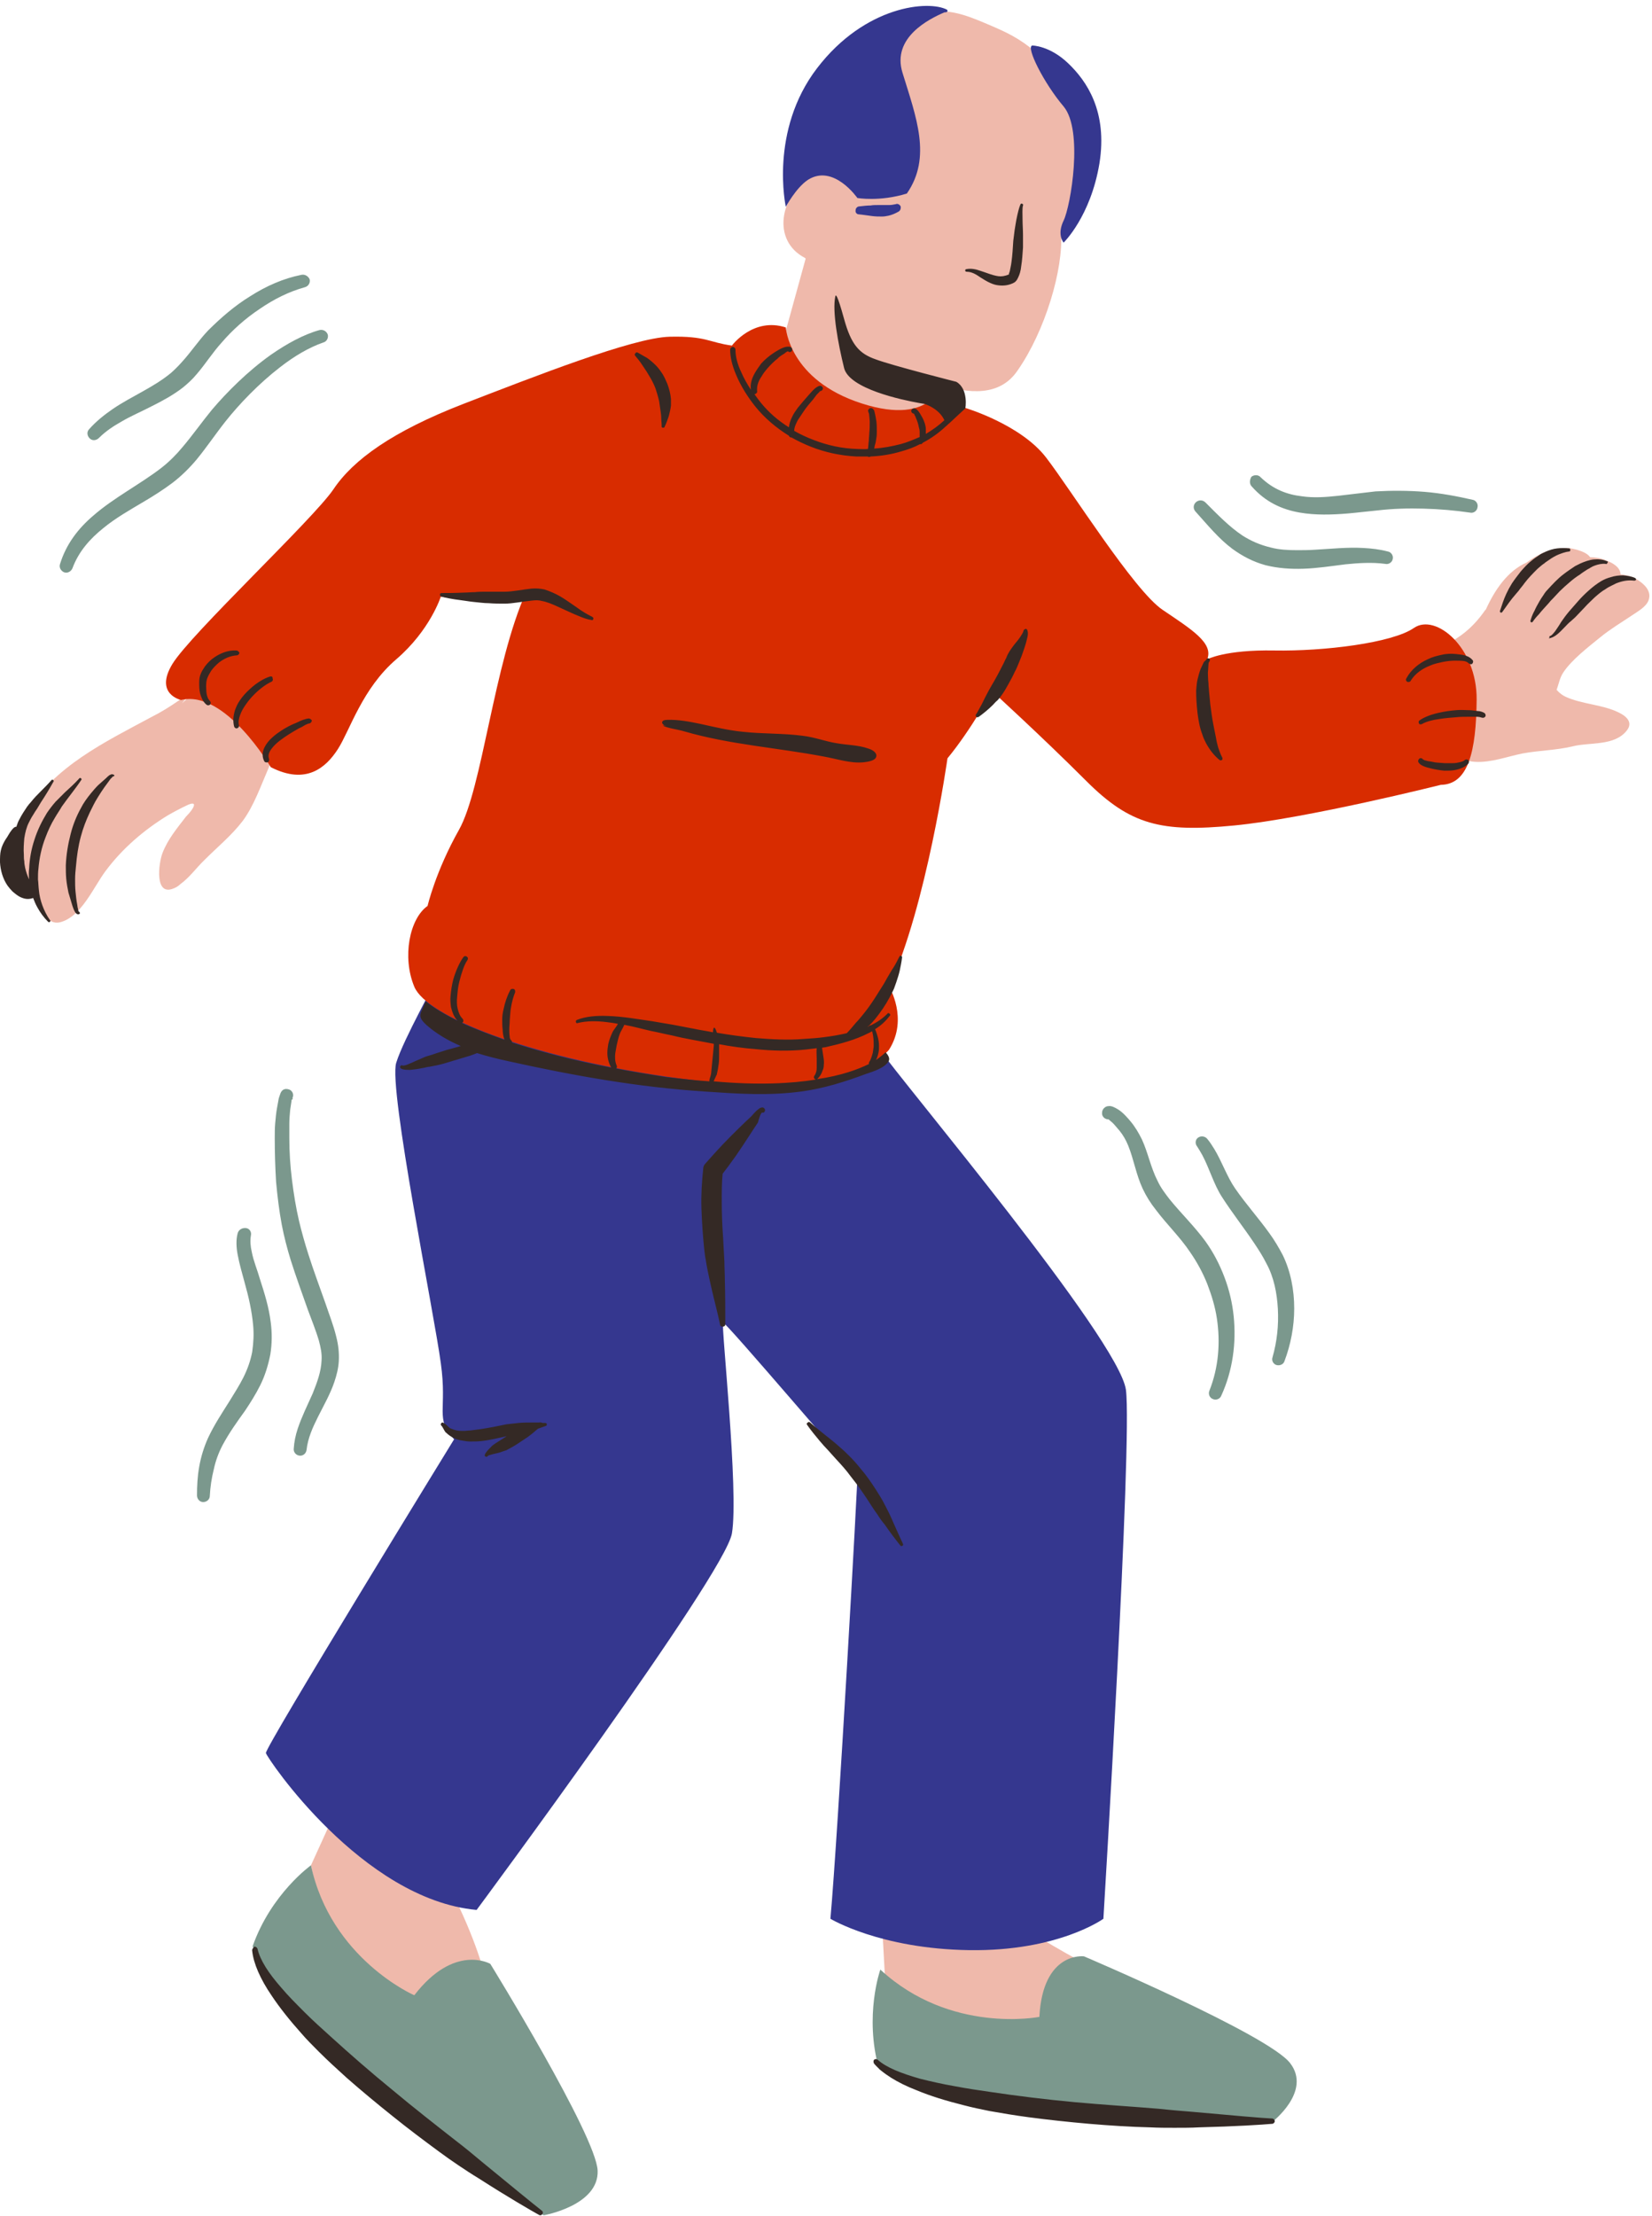
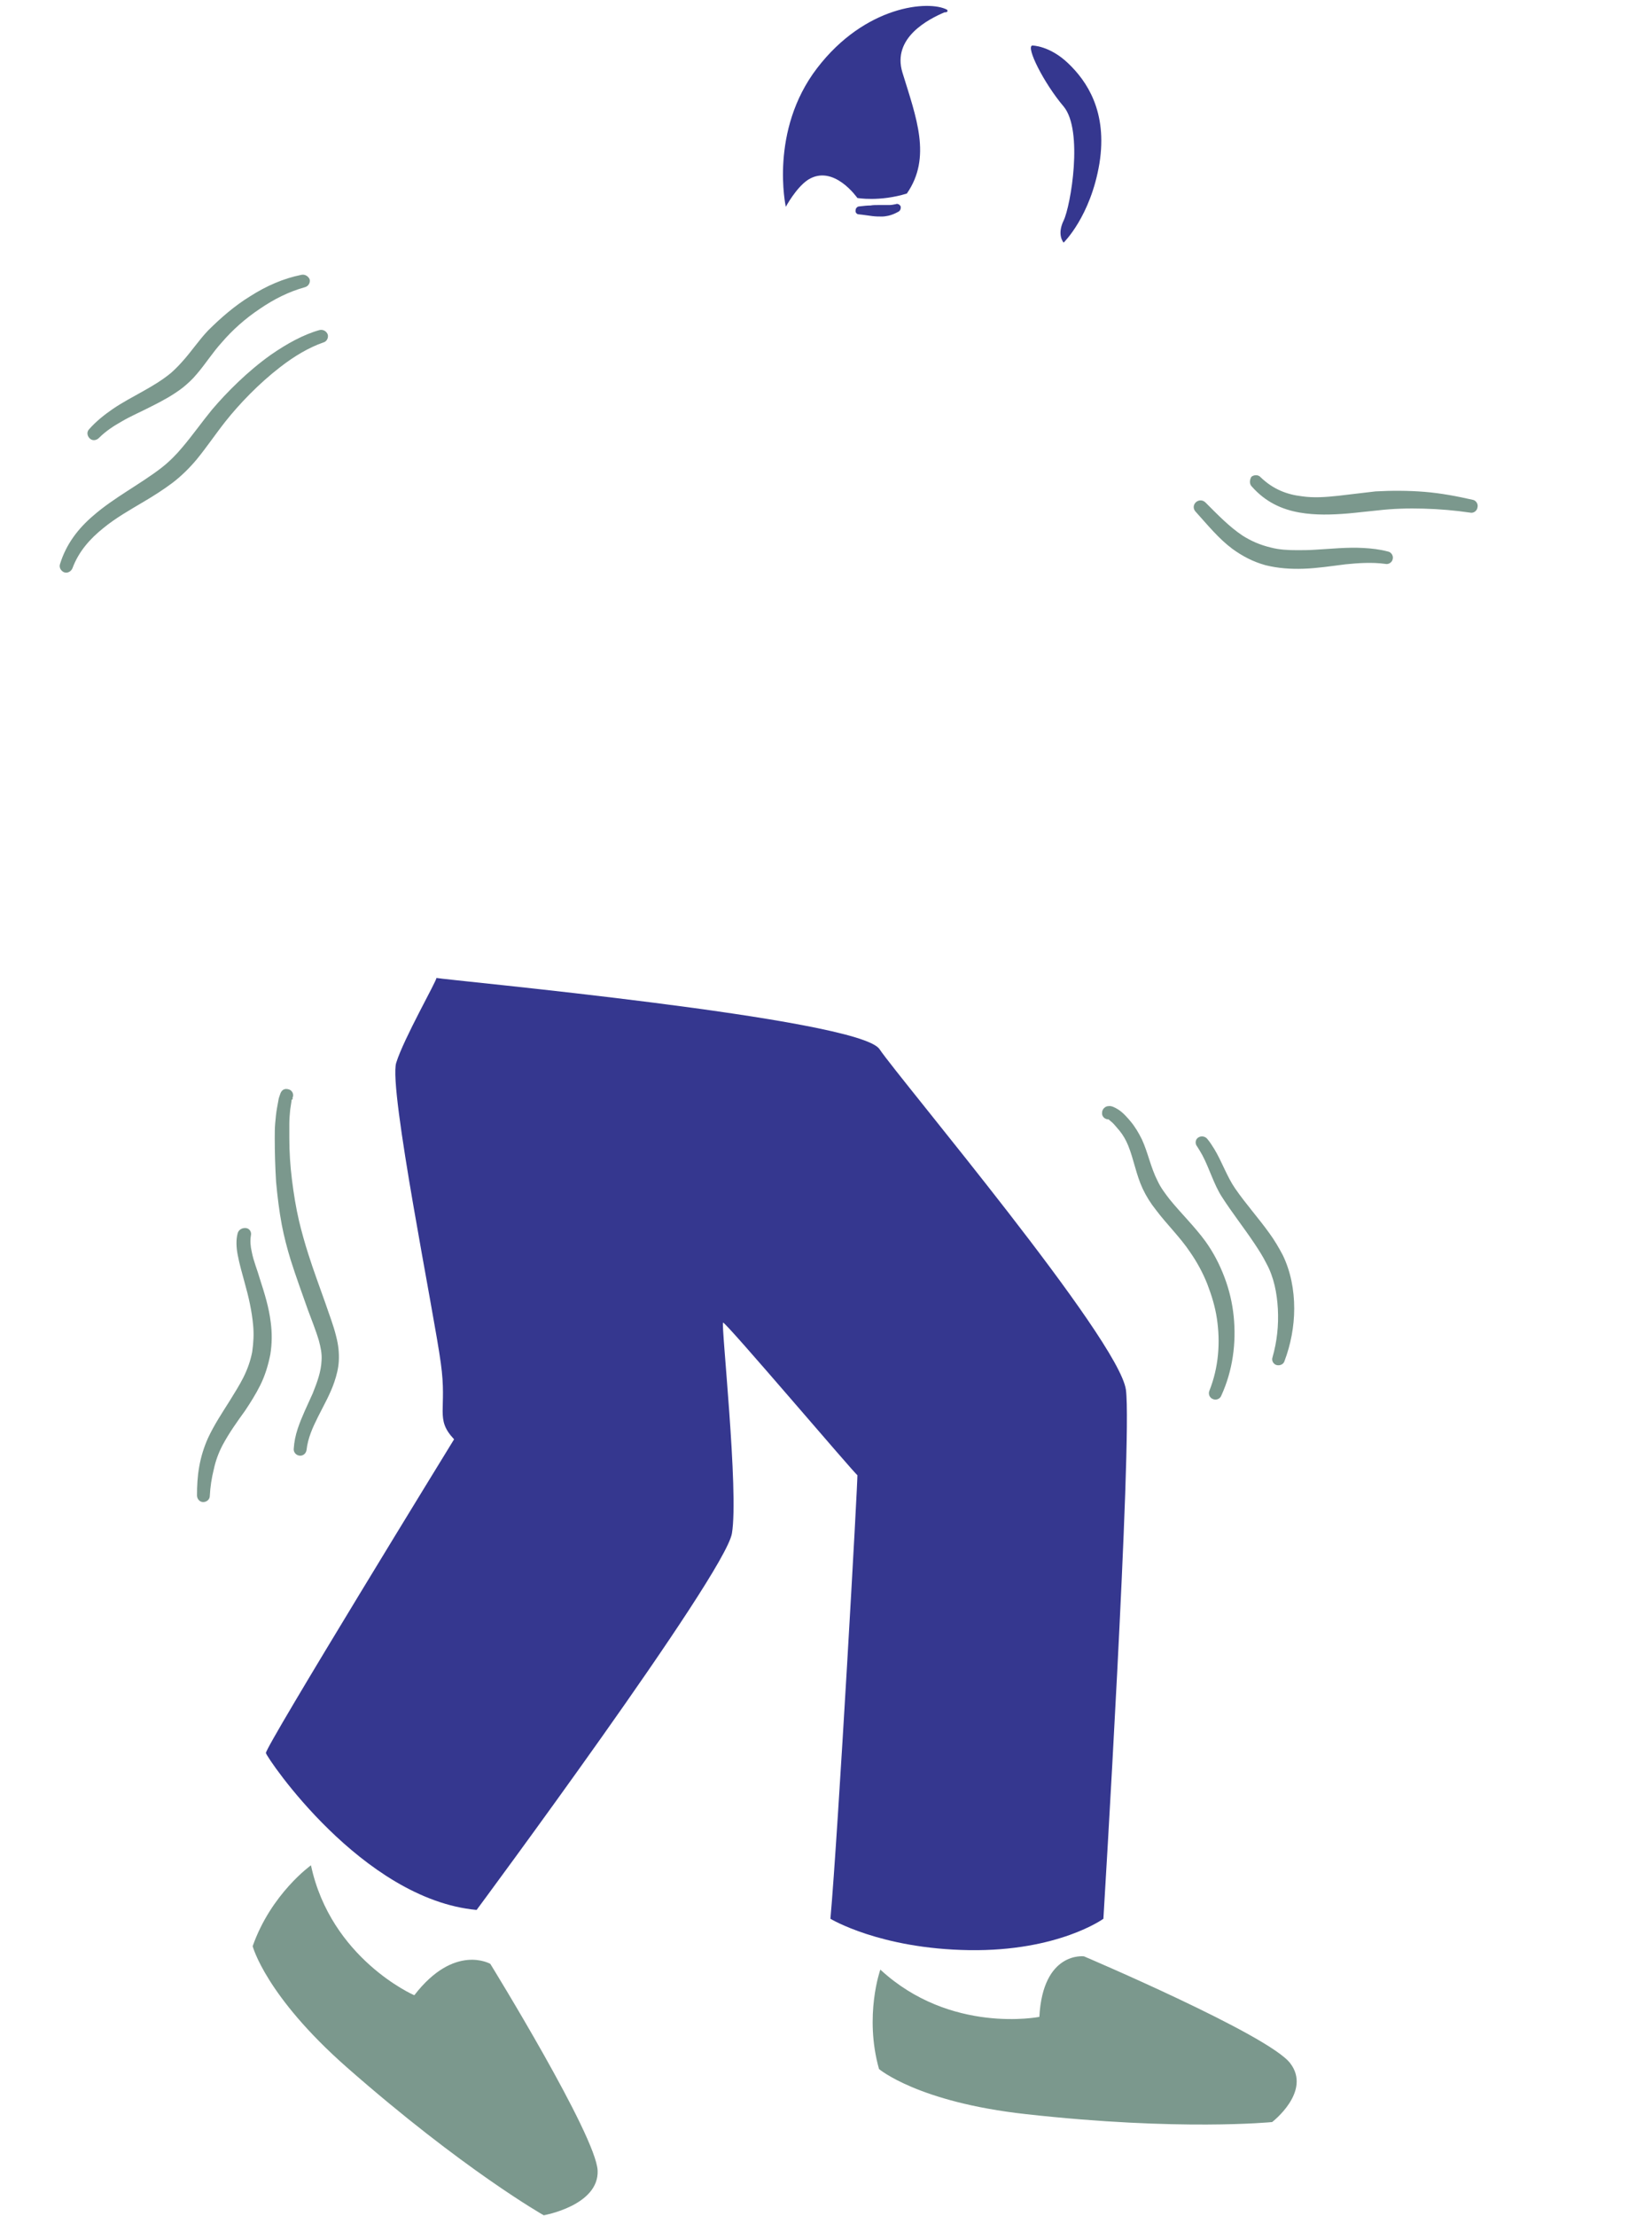
<svg xmlns="http://www.w3.org/2000/svg" height="501.4" preserveAspectRatio="xMidYMid meet" version="1.0" viewBox="0.0 -1.3 374.0 501.4" width="374.0" zoomAndPan="magnify">
  <g id="change1_1">
-     <path d="M199.6,432.5l0.9,16.3c0,0,20,15.2,37.7,11.5l11.2-15.4c0,0-7.9-3.6-18.9-10.8 C219.5,426.8,199.6,432.5,199.6,432.5z M75.5,409.6l-5.1,11.2c0,0,5,28.1,22.3,33.5l17.2-8.1c0,0-2-8.6-8.1-20.3 C95.7,414.2,75.5,409.6,75.5,409.6z M41.2,157.9l2.2-2.9c-0.9,0.2-2.2,1.7-2.9,2.2c-2,1.4-4.1,2.7-6.3,3.8 c-10.6,5.7-21.7,11-28.3,21.6c-1.9,3-4.2,7.7-4,11.4c0.2,3.6,2.3,7.3,6,7.7c1,3,3,6.4,5.7,5.7c4.8-1.2,7.6-8,10.3-11.6 c3.8-5.1,8.7-9.3,14.1-12.6c1.4-0.8,2.9-1.6,4.4-2.3c0.2-0.1,1.3-0.6,1.5-0.2c0.2,0.7-1.3,2.3-1.8,2.8c-2,2.6-4.1,5.1-5.3,8.2 c-0.9,2.3-1.9,10,2.6,8c0.5-0.2,1-0.5,1.4-0.9c2.2-1.6,3.7-3.8,5.6-5.6c2.9-2.9,6.1-5.5,8.6-8.8c2.5-3.4,4.1-8,5.8-11.9 c1.7-4,2.7-11.6-3.1-12.8c0.9-1.6,1.5-3.3,1.7-5.2l-13.3-2c-0.5,0-1.8,2.2-2.1,2.5C43.1,156.1,42.1,157,41.2,157.9z M345.6,126 c2.7-2,5.6-3.3,9-3.3c0.8,0,1.6,0.2,2.4,0.4c1,0.3,2.4,0.8,3,1.7c1.2,0,2.4,0.2,3.6,0.7c1.5,0.6,3.2,1.5,3.3,3.2 c1.3,0.1,2.6,0.4,3.8,1.2c1.6,1,3.3,2.6,2.5,4.7c-0.6,1.5-2.5,2.5-3.8,3.4c-2.4,1.6-4.9,3.1-7.1,4.9c-2.7,2.2-6.5,5.1-8.4,8 c-0.8,1.2-1,2.6-1.5,3.9c0.6,0.7,1.4,1.3,2.1,1.6c3.8,1.7,8.2,1.7,11.9,3.5c1.7,0.8,3.4,2.2,1.9,4.1c-2.8,3.6-8.4,2.6-12.3,3.6 c-3.8,0.9-7.5,0.9-11.3,1.6c-3.5,0.7-7.1,2.1-10.7,1.9c-1.6-0.1-2.9-0.5-3.9-1.1c-0.4,0-0.8-0.1-1.3-0.2c-3.5-1.3-3.9-5-3.3-8.2 c-0.2,0.1-0.4,0.1-0.5,0.2l0.2-16.6c1.2,0,2.5-0.8,3.5-1.4c3-1.7,5.3-3.9,7.3-6.7c0.1-0.2,0.2-0.3,0.4-0.5 C338.4,132.2,341.3,127.9,345.6,126z M183.3,39C186.5,37.1,199,5.4,199,5.4c0-0.6,1.4-1.5,1.8-1.8c2.3-1.8,6-1.7,8.8-2.1 c5.2-0.9,9.1,0.6,13.8,2.6c4.5,1.9,7.3,3.2,11.1,6.4c8.2,6.9,12.1,20.8,10,30.5c-0.7,3.1-3.9,7.1-4.3,10.3 c0.6,8.3-3.6,22.3-9.8,31.2c-4.1,6.1-11.2,5.2-17.5,3.3c0,0.3-0.1,0.5-0.1,0.8c-0.6,5.8-1.1,12-5,16.6c-3.2,3.8-9.9,0.8-12.9-2.3 c-0.5,0.5-1.1,0.9-1.8,1.3c-11.7,5.6-16.5-10.9-16.7-19.1c-0.1-2.3-0.4-7.2,1.4-9.2l4.6-16.7c0,0-0.1,0-0.1-0.1 C174.5,53.1,176.8,42.8,183.3,39z" fill="#efb9ab" />
-   </g>
+     </g>
  <g id="change2_1">
    <path d="M70.4,420.8c0,0-9,6.4-13.2,18.3c0,0,2.9,11.2,21.3,27.4c26.4,23.2,44.6,33.5,44.6,33.5s12.5-2.2,12.2-10.1 S111,443.1,111,443.1s-8.1-4.7-17.2,7.1C93.7,450.2,74.9,441.9,70.4,420.8z M199.3,444.4c0,0-3.7,10.4-0.3,22.5 c0,0,8.8,7.5,33.2,10.2c34.9,3.9,55.8,1.8,55.8,1.8s9-6.9,4.1-13.3c-4.8-6.4-46.7-24.2-46.7-24.2s-9.3-1.2-10.1,13.7 C235.3,455.1,215.2,459.1,199.3,444.4z M53.8,277.8c-0.4,1.5-0.3,3.2,0,4.8c0.4,2.2,1.1,4.5,1.6,6.4c0.9,3.2,1.6,6.3,1.9,9.5 c0.2,2,0.1,4-0.2,6.1c-0.4,2.1-1.1,4-2,5.8c-0.9,1.8-2,3.5-3.1,5.3c-1.7,2.7-3.5,5.4-4.9,8.4c-0.9,2-1.6,4.2-2,6.5 c-0.4,2.2-0.5,4.4-0.5,6.5c0,0.8,0.6,1.5,1.4,1.5c0.8,0,1.5-0.6,1.5-1.4c0.1-2,0.4-4,0.9-6c0.4-1.9,1.1-3.8,2-5.5 c1.5-2.8,3.3-5.3,5.1-7.8c1.2-1.8,2.4-3.7,3.4-5.7c1.1-2.2,1.8-4.5,2.3-7c0.4-2.5,0.4-4.9,0.1-7.2c-0.4-3.4-1.4-6.6-2.5-10 c-0.5-1.8-1.4-3.9-1.8-6c-0.3-1.3-0.4-2.5-0.2-3.7c0.2-0.8-0.3-1.6-1.1-1.7C54.8,276.5,54,277,53.8,277.8z M66,247.6 c0.2-0.1,0.4-0.3,0.2-0.4c0.3-0.6,0.2-1.2-0.3-1.7c-0.3-0.3-1.8-0.9-2.4,0.6c-0.1,0.3-0.4,1.1-0.4,1.2l-0.4,2.2 c-0.2,1.1-0.3,2.3-0.4,3.4c-0.1,1.1-0.1,2.3-0.1,3.4c0,3.2,0.1,6.5,0.3,9.8c0.3,3.3,0.7,6.6,1.3,9.8c0.5,2.6,1.2,5.3,2,7.9 c1.2,3.8,2.6,7.6,3.9,11.3c0.8,2.2,1.8,4.6,2.5,7c0.4,1.5,0.7,2.9,0.6,4.4c-0.1,2.6-1,5-2,7.5c-1.2,2.7-2.5,5.3-3.4,8 c-0.5,1.5-0.8,3-0.9,4.5c-0.1,0.8,0.5,1.5,1.3,1.6c0.8,0.1,1.5-0.5,1.6-1.3c0.3-2.7,1.4-5.1,2.6-7.5c1.3-2.6,2.8-5.2,3.7-7.9 c0.5-1.5,0.9-3,1-4.7c0.1-1.9-0.1-3.7-0.6-5.6c-0.6-2.5-1.6-5-2.4-7.4c-1.3-3.7-2.7-7.4-3.9-11.2c-0.8-2.5-1.5-5-2.1-7.5 c-0.7-3-1.2-6.1-1.6-9.3c-0.4-3.2-0.6-6.3-0.6-9.5c0-1.1,0-2.1,0-3.2c0-1.1,0.1-2.1,0.2-3.2l0.3-2C66,247.8,66,247.7,66,247.6z M250.9,252c0.1,0,0.2,0.1,0.3,0.2c0.2,0.2,0.5,0.4,0.7,0.6c0.6,0.6,1.2,1.4,1.5,1.7c0.9,1.1,1.5,2.2,2,3.4c1.3,3.2,1.8,6.6,3.3,9.8 c0.8,1.7,1.8,3.3,3,4.8c2.4,3.2,5.5,6.2,7.7,9.5c1.6,2.3,2.9,4.7,3.9,7.2c1,2.6,1.8,5.2,2.2,7.9c0.8,5.4,0.4,11-1.7,16.3 c-0.3,0.7,0,1.6,0.8,1.9c0.7,0.3,1.6,0,1.9-0.8c2.6-5.7,3.4-11.9,2.8-17.9c-0.3-3-1-6-2.1-8.9c-1.1-2.9-2.5-5.6-4.3-8.1 c-2.4-3.3-5.5-6.3-8.1-9.5c-1-1.3-2-2.6-2.7-4.1c-1.6-3.1-2.2-6.5-3.6-9.5c-0.7-1.4-1.5-2.8-2.6-4.1c-0.5-0.6-1.6-1.9-2.7-2.6 c-0.8-0.5-1.6-0.9-2.2-0.8c-0.8,0-1.5,0.7-1.5,1.5C249.4,251.3,250.1,252,250.9,252z M271,258.1c0.4,0.6,0.8,1.3,1.2,2 c1.6,3,2.6,6.6,4.4,9.4c2.3,3.6,5,7,7.4,10.6c1,1.5,1.9,2.9,2.7,4.5c1.7,3.1,2.4,6.7,2.6,10.3c0.2,3.7-0.2,7.4-1.2,10.9 c-0.3,0.8,0.2,1.6,0.9,1.8c0.8,0.2,1.6-0.2,1.8-0.9c1.4-3.7,2.2-7.8,2.2-11.9c0-4.2-0.8-8.4-2.6-12.1c-0.9-1.7-1.9-3.4-3-4.9 c-2.5-3.5-5.4-6.7-7.8-10.2c-1.8-2.6-3-6.1-4.7-8.9c-0.5-0.8-1-1.6-1.6-2.3c-0.5-0.6-1.4-0.7-2-0.3 C270.6,256.5,270.5,257.5,271,258.1z M64,247.8c0.2,0.2,0.4,0.2,0.6,0.3c0.2,0,0.4,0,0.7-0.1C64.9,248.1,64.4,248,64,247.8z M66.2,247.2L66.2,247.2c-0.1,0-0.1,0.1-0.2,0.2c0,0-0.1,0.1-0.1,0.1c-0.1,0.1-0.2,0.2-0.3,0.3c0.1-0.1,0.3-0.1,0.4-0.2 c0-0.1,0-0.1,0-0.2C66.1,247.4,66.2,247.3,66.2,247.2z M72.3,73.4c-3.6,1-7.4,3.1-11,5.6c-5.2,3.7-9.9,8.4-13.3,12.4 c-2.3,2.8-4.4,5.8-6.7,8.5c-1.4,1.7-3,3.3-4.8,4.7c-4.8,3.7-10.7,6.7-15.4,10.8c-3.4,2.9-6.1,6.4-7.5,10.9c-0.3,0.8,0.2,1.6,0.9,1.9 c0.8,0.3,1.6-0.2,1.9-0.9c1.4-3.8,4-6.7,7-9.1c2.8-2.3,6-4.1,9.2-6c2.2-1.3,4.4-2.7,6.4-4.2c2.1-1.6,3.9-3.4,5.5-5.3 c2.3-2.8,4.3-5.8,6.6-8.7c3.1-3.9,7.5-8.5,12.3-12.2c3.2-2.5,6.6-4.5,9.8-5.6c0.8-0.2,1.2-1.1,1-1.8C73.9,73.6,73.1,73.2,72.3,73.4z M270.6,114.4c2.8,3.1,5.3,6.2,8.4,8.5c2.2,1.6,4.6,2.9,7.5,3.7c2.8,0.7,5.7,0.9,8.6,0.8c3.1-0.1,6.3-0.6,9.5-1c3-0.3,6-0.5,9-0.1 c0.8,0.2,1.6-0.4,1.7-1.1c0.2-0.8-0.4-1.6-1.1-1.7c-1.9-0.5-3.7-0.7-5.6-0.8c-3.6-0.2-7.3,0.2-10.9,0.4c-1.4,0.1-2.8,0.1-4.1,0.1 c-2,0-4-0.1-5.9-0.6c-2.5-0.6-4.5-1.5-6.4-2.7c-3-2-5.6-4.7-8.4-7.5c-0.6-0.6-1.5-0.6-2.1-0.1C270.1,112.9,270.1,113.8,270.6,114.4z M283.4,108.8c3.1,3.5,6.8,5.2,10.9,5.9c3.5,0.6,7.1,0.5,10.8,0.2c2.3-0.2,4.6-0.5,6.8-0.7c3.4-0.4,6.9-0.5,10.4-0.4 c3.6,0.1,7.1,0.4,10.5,0.9c0.8,0.2,1.6-0.4,1.7-1.2c0.2-0.8-0.4-1.6-1.1-1.7c-3.5-0.8-7.2-1.5-10.9-1.8c-3.7-0.3-7.5-0.3-11.1-0.1 c-2.8,0.3-5.7,0.7-8.5,1c-2.8,0.3-5.5,0.5-8.2,0.1c-3.4-0.4-6.5-1.6-9.3-4.3c-0.5-0.6-1.5-0.6-2.1-0.1 C282.9,107.3,282.8,108.2,283.4,108.8z M68.2,60.9c-4,0.8-7.9,2.5-11.5,4.8c-3.6,2.2-6.8,5-9.6,7.8c-2.1,2.2-3.8,4.8-5.9,7.1 c-0.8,0.9-1.6,1.7-2.5,2.5c-4,3.3-8.8,5.2-13.1,8.1c-1.9,1.3-3.8,2.8-5.4,4.6c-0.6,0.6-0.5,1.5,0.1,2.1c0.6,0.6,1.5,0.5,2.1-0.1 c1.5-1.5,3.3-2.7,5.1-3.7c2.2-1.3,4.6-2.3,6.9-3.5c2.4-1.2,4.8-2.5,7-4.2c1.1-0.9,2.2-1.9,3.1-3c2-2.3,3.6-4.9,5.7-7.2 c2.4-2.8,5.3-5.4,8.6-7.6c3.2-2.2,6.6-3.9,10.2-4.9c0.8-0.2,1.3-1,1.1-1.8C69.8,61.2,69,60.7,68.2,60.9z" fill="#7b988d" />
  </g>
  <g id="change3_1">
    <path d="M98.8,220c0.1,0.6-7.4,13.7-9.1,19.2c-1.8,5.7,8.7,57.3,10.1,68c1.5,10.7-1.4,12.5,3,17.2 c0,0-42.9,69.8-42.6,71c0.3,1.2,21.8,33.1,47.7,35.5c0,0,56.2-75.8,57.8-85.2c1.6-9.4-2.5-47.4-2-47.7c0.5-0.3,30.2,34.7,30.4,34.5 c0.2-0.2-4.4,81.6-6.1,100.4c0,0,11.2,6.8,31.4,7.1s30.4-7.1,30.4-7.1s6.6-108.2,5.1-119.7c-1.6-11.5-50.9-69.9-55.8-77.1 C194.4,229.1,101.1,220.5,98.8,220C98.8,219.9,98.8,219.9,98.8,220C98.7,219.9,98.8,220,98.8,220z M233.7,9c0,0,3.9,0,8.1,4 c4.2,4,9,10.9,7.1,22.7c-2,12-8.1,17.9-8.1,17.9s-1.6-1.7,0-5c1.6-3.3,4.5-20.4,0-25.8C236.3,17.5,232.2,9.3,233.7,9z M194.4,47.2 c1.1,0.1,2.2,0.3,3.1,0.4c0.8,0.1,1.5,0.1,2.2,0.1c0.5,0,1-0.1,1.5-0.2c0.8-0.2,1.5-0.5,2.2-0.9c0.4-0.2,0.6-0.7,0.5-1.2 c-0.2-0.4-0.7-0.7-1.1-0.5c-0.5,0.1-1,0.2-1.5,0.2c-0.4,0-0.8,0-1.3,0c-0.4,0-0.9,0-1.3,0c-0.5,0-1.1,0-1.6,0.1 c-0.8,0-1.6,0.1-2.5,0.2c-0.5,0-0.9,0.4-0.9,0.9C193.6,46.8,194,47.2,194.4,47.2z M177.9,45.5c0,0-3.8-17.2,7.1-31.4 s25.3-15.4,29.4-13.2c0,0,0.5,0.6-0.6,0.6c-3.5,1.5-11.9,5.7-9.5,13.6c3.1,10.1,6.7,19.2,1,27.4c-6.2,1.9-11.2,1-11.2,1 s-5.4-7.8-11.2-4.1C180.2,41.2,177.9,45.5,177.9,45.5z" fill="#35378f" />
  </g>
  <g id="change4_1">
-     <path d="M165.7,76.9c0,0,4.8-6.5,12.2-4.1c0,0,0.7,11.9,17.2,17.2c16.5,5.3,18.3-5.1,18.3-5.1s5-0.4,5.1,6.1 c0,0,12.5,3.7,18.3,11.2c5.7,7.4,19.9,30.1,26.4,34.5c6.5,4.4,11.6,7.5,10.1,11.2c0,0,4-2.2,15.2-2c11.2,0.2,26.7-1.7,31.6-5.1 c4.9-3.4,14.3,4.4,14.2,16.2c-0.1,11.8-1.9,19.2-8.1,19.3c0,0-30.3,7.6-46.8,9.2c-16.5,1.6-23.5-0.1-33.5-10.1 c-10-10-21.3-20.3-21.3-20.3s-4.8,8.8-10.1,15.2c0,0-4.7,33.3-13.2,51.7c0,0,4.4,7.2,0,14.2c0,0-8.9,12.2-50.7,6.1 c-31.2-4.6-54-13.6-56.8-20.3c-2.8-6.7-1.1-15.4,3-18.3c0,0,1.8-7.8,7.1-17.2c5.3-9.4,7.9-37.6,15.2-53.8c0,0-9.5,2.8-19.3,1 c0,0-2.4,7.6-10.1,14.2c-7.7,6.6-10.5,16.1-13.2,20.3s-7.2,8.2-15.2,4.1c0,0-10.3-17.6-20.3-15.2c0,0-6.1-1.3-2-8.1 c4.1-6.8,32-32.9,36.5-39.6c4.5-6.7,13.4-13.1,29.4-19.3c16.1-6.2,38.4-15,46.7-15.2S160.5,76.2,165.7,76.9z" fill="#d82c00" />
-   </g>
+     </g>
  <g id="change5_1">
-     <path d="M57.1,440.2c0.3,2.8,1.8,6.3,4.4,10.1c1.8,2.7,4.1,5.6,6.7,8.5c1.2,1.4,2.6,2.8,4,4.2c2,2,4.1,3.9,6.3,5.9 c3.3,2.9,6.8,5.8,10.3,8.6c3.6,2.9,7.2,5.6,10.6,8.1c1.5,1.1,2.9,2.1,4.4,3.1c1.5,1,3,2,4.5,2.9c6.7,4.3,11.9,7.3,13.7,8.3 c0.3,0.2,0.6,0.1,0.8-0.2c0.2-0.3,0.1-0.6-0.2-0.8c-1.8-1.4-6.8-5.5-13.5-11c-1.8-1.5-3.7-3.1-5.8-4.7c-4.6-3.6-9.6-7.5-14.5-11.6 c-4.9-4-9.6-8.1-14-12.1c-2-1.8-4-3.6-5.8-5.4c-2-2-3.8-3.8-5.4-5.7c-2.8-3.2-4.7-6.1-5.3-8.7c-0.1-0.3-0.4-0.5-0.7-0.5 C57.3,439.5,57,439.8,57.1,440.2z M197.9,465.7c1.9,2.2,5.2,4.3,9.6,6c3.1,1.3,6.7,2.4,10.7,3.4c1.9,0.5,3.8,0.9,5.8,1.3 c2.8,0.5,5.8,1,8.8,1.4c4.5,0.6,9.2,1.1,13.8,1.5c4.7,0.4,9.4,0.7,13.8,0.8c1.9,0.1,3.7,0.1,5.5,0.1c1.9,0,3.8,0,5.5-0.1 c8.2-0.2,14.4-0.6,16.6-0.8c0.3,0,0.6-0.3,0.6-0.6c0-0.3-0.3-0.6-0.6-0.6c-2.3-0.1-9-0.7-17.9-1.5c-2.4-0.2-5-0.4-7.7-0.7 c-6-0.5-12.6-0.9-19.1-1.5c-6.5-0.6-13-1.4-19-2.3c-2.8-0.4-5.5-0.8-8.1-1.3c-2.9-0.5-5.5-1.1-7.9-1.7c-4.2-1.2-7.6-2.5-9.6-4.3 c-0.2-0.2-0.6-0.2-0.8,0C197.7,465,197.7,465.4,197.9,465.7z M182.7,321.1c0.9,1.3,1.9,2.5,2.9,3.7c0.6,0.7,1.2,1.4,1.8,2 c0.6,0.7,1.2,1.3,1.8,2c1.2,1.3,2.4,2.6,3.4,4c1.7,2.1,3.2,4.3,4.6,6.5c0.5,0.8,1,1.5,1.5,2.2c0.5,0.8,1,1.5,1.6,2.2 c1.1,1.6,2.3,3.2,3.5,4.7c0.1,0.2,0.3,0.2,0.5,0.1c0.2-0.1,0.2-0.3,0.1-0.5c-1-2.1-1.9-4.2-2.8-6.2c-0.4-0.9-0.9-1.8-1.3-2.6 c-0.6-1.2-1.3-2.3-2-3.4c-1.1-1.7-2.2-3.3-3.5-4.8c-0.8-1-1.6-1.9-2.5-2.8c-0.6-0.6-1.2-1.2-1.8-1.7c-1.1-1-2.3-2-3.6-3 c-1.2-1-2.4-1.9-3.5-2.9c-0.1-0.1-0.4-0.2-0.5,0C182.6,320.7,182.6,321,182.7,321.1z M122.1,320.6c-0.5,0-1,0-1.6,0 c-1,0-2,0-3.1,0.1c-0.9,0.1-1.8,0.2-2.7,0.3c-1.9,0.4-3.9,0.8-5.9,1.1c-0.8,0.1-1.5,0.2-2.3,0.3c-0.5,0-1,0.1-1.5,0.1 c-0.5,0-1,0-1.6-0.1c-0.5-0.1-1-0.3-1.5-0.5c-0.2-0.1-0.9-0.9-1.3-1.1c-0.2-0.1-0.3-0.2-0.4-0.2c-0.2,0-0.4,0.2-0.4,0.4 c0,0.2,0.1,0.4,0.3,0.4c0,0-0.1,0-0.1,0c0,0,0,0,0,0c0.2,0.2,0.4,0.7,0.6,1c0.2,0.3,0.3,0.5,0.4,0.5c0.5,0.5,1.1,0.9,1.7,1.2 c0.6,0.3,1.3,0.5,2,0.6c0.6,0.1,1.1,0.2,1.7,0.2c0.8,0,1.7,0,2.6-0.1c1.9-0.2,3.8-0.7,5.7-1.1c-0.5,0.3-0.9,0.6-1.4,0.9 c-0.3,0.2-0.6,0.4-1.1,0.7c-0.4,0.3-0.8,0.5-1.1,0.9c-0.6,0.6-1.1,1.1-1.3,1.6c-0.1,0.2-0.1,0.4,0.1,0.5c0.2,0.1,0.4,0.1,0.5-0.1 c0.2-0.2,0.4-0.2,0.7-0.3c0.6-0.2,1.3-0.3,2-0.5c0.6-0.2,1.1-0.4,1.5-0.5c0.9-0.5,1.7-0.9,2.6-1.5c0.4-0.3,0.8-0.5,1.2-0.8 c0.4-0.3,0.8-0.5,1.2-0.8c0.3-0.2,0.6-0.5,0.9-0.7c0.5-0.4,0.9-0.8,1.3-1.1c0.6-0.2,1.1-0.4,1.7-0.6c0.2,0,0.3-0.2,0.3-0.4 c0-0.2-0.2-0.3-0.4-0.3c-0.2,0-0.4,0-0.6,0c-0.1-0.1-0.3-0.1-0.4-0.1C122.4,320.5,122.2,320.6,122.1,320.6z M100.3,321.3 C100.3,321.3,100.2,321.3,100.3,321.3C100.2,321.3,100.2,321.3,100.3,321.3C100.3,321.3,100.3,321.3,100.3,321.3z M100.3,321.3 L100.3,321.3C100.4,321.3,100.4,321.3,100.3,321.3z M172.7,250.5L172.7,250.5C172.6,250.5,172.7,250.5,172.7,250.5L172.7,250.5 c0.3,0,0.5-0.3,0.5-0.6c0-0.3-0.3-0.6-0.6-0.6c-0.2,0-0.6,0.1-0.9,0.4c-0.6,0.4-1.4,1.4-1.6,1.6c-1.2,1.1-4,3.8-6.4,6.3 c-1.7,1.8-3.2,3.5-4,4.4c-0.3,0.3-0.5,0.7-0.5,1.2c-0.3,2.8-0.5,5.9-0.4,9c0.1,2.9,0.3,5.9,0.6,8.9c0.1,0.9,0.2,1.9,0.4,2.8 c0.2,1.4,0.5,2.8,0.8,4.2c0.8,3.8,1.8,7.3,2.4,10.3c0,0.3,0.3,0.6,0.7,0.5c0.3,0,0.6-0.3,0.5-0.7c0-2.9,0-6.2-0.1-9.8 c0-1.4-0.1-2.8-0.1-4.2c-0.1-1.8-0.2-3.7-0.3-5.5c-0.2-2.8-0.3-5.5-0.3-8.2c0-2.1,0-4.2,0.2-6.2c0.8-1,1.9-2.5,3.1-4.2 c2-2.9,4-6.1,4.9-7.4C171.7,252.2,172.3,250.1,172.7,250.5z M104.3,235.4c-2.8-1.2-5.4-2.7-7.7-4.7c-2.3-2.1-1.4-2.5-0.3-5.2 c0-0.1,0.1-0.1,0.1-0.2c1.7,1.4,4.2,2.9,7.2,4.4c-0.8-0.8-1.2-1.9-1.5-3.1c-0.1-0.8-0.2-1.7-0.1-2.5c0.1-1.2,0.3-2.5,0.6-3.7 c0.6-2.1,1.5-4,2.3-5.1c0.2-0.3,0.6-0.3,0.8-0.1c0.3,0.2,0.3,0.5,0.1,0.8c-0.7,1-1.3,2.8-1.8,4.8c-0.3,1.1-0.4,2.3-0.5,3.4 c-0.1,1-0.1,1.9,0.1,2.7c0.2,0.9,0.5,1.7,1.1,2.3c0.2,0.2,0.3,0.6,0.1,0.8c-0.1,0.1-0.1,0.1-0.2,0.2c2.8,1.3,6,2.5,9.6,3.8 c0,0,0-0.1,0-0.1c-0.3-0.7-0.4-1.7-0.4-2.2c-0.1-0.7-0.1-1.5-0.1-2.3c0-0.8,0.1-1.5,0.3-2.3c0.3-1.5,0.8-3,1.5-4.3 c0.1-0.3,0.5-0.4,0.8-0.3c0.3,0.1,0.4,0.5,0.3,0.8c-0.4,1-0.7,2.1-0.9,3.3c-0.2,1-0.2,2-0.3,3c0,0.7-0.1,1.4-0.1,2 c0,0.4,0,1.1,0.1,1.7c0,0.3,0.1,0.6,0.3,0.8c0.2,0.1,0.2,0.3,0.2,0.5c6.5,2.1,14.1,4.1,22.5,5.7l0,0c-0.6-1-0.9-2.2-0.9-3.3 c0-0.7,0.1-1.4,0.2-2c0.2-1,0.6-1.9,1-2.8c0.2-0.4,0.8-1.1,1.2-1.8c-0.8-0.2-1.7-0.3-2.5-0.4c-2.3-0.3-4.6-0.3-6.6,0.2 c-0.2,0.1-0.4,0-0.4-0.2c-0.1-0.2,0-0.4,0.2-0.5c2-0.8,4.4-1,6.9-0.9c3.6,0.1,7.3,0.8,10.2,1.2c1.6,0.3,3.1,0.5,4.7,0.8 c1.6,0.3,3.1,0.6,4.7,0.9c1.4,0.3,2.9,0.5,4.3,0.8c0.1-1.6,0.5-1.2,0.9,0.1c2.9,0.5,5.9,0.9,8.8,1.2c3.6,0.3,7.3,0.5,10.9,0.2 c1.6-0.1,3.1-0.2,4.6-0.4c1.6-0.2,3.4-0.5,5.1-0.9c0.8-0.8,1.5-1.7,2.1-2.4c0.5-0.5,0.9-1,1.4-1.6c1-1.2,2-2.6,2.9-4 c0.6-0.9,1.1-1.8,1.7-2.7c0.4-0.6,0.7-1.2,1.1-1.9c0.5-0.8,0.9-1.6,1.4-2.3c0.5-0.8,0.9-1.6,1.3-2.4c0.1-0.2,0.3-0.3,0.4-0.2 c0.2,0.1,0.3,0.3,0.2,0.5c-0.1,0.9-0.3,1.8-0.5,2.8c-0.2,0.9-0.5,1.8-0.8,2.7c-0.2,0.5-0.3,0.9-0.5,1.4c-0.3,0.7-0.7,1.4-1,2 c-0.9,1.7-2,3.3-3.2,4.8c-0.5,0.6-1,1.2-1.6,1.7c-0.1,0.1-0.1,0.1-0.2,0.2c0.1,0,0.1-0.1,0.2-0.1c0.1-0.2,0.4-0.3,0.6-0.3 c1.4-0.7,2.6-1.5,3.7-2.6c0.1-0.2,0.3-0.2,0.5,0c0.2,0.1,0.2,0.4,0,0.5c-0.9,1.2-2,2.2-3.3,3c0.3,0.6,0.5,1.4,0.6,1.7 c0.2,0.7,0.3,1.4,0.3,2.1c0,0.5,0,0.9-0.1,1.4c-0.1,0.5-0.2,0.9-0.4,1.4c-0.1,0.1-0.1,0.3-0.2,0.4c1.1-0.8,1.8-1.4,2.2-1.8 c0.6,0.7,1,1.4,0.7,2c-0.9,1.6-3.6,2.4-5.1,2.9c-4.8,1.8-9.6,3.3-14.7,4c-7.5,1-14.5,0.5-21.9,0c-15.2-1-29.7-3.6-44.6-6.9 c-2.3-0.5-4.7-1.1-6.9-1.8c-0.5,0.2-1,0.4-1.6,0.6c-1,0.3-2,0.6-3,0.9c-1,0.3-2,0.6-3,0.9c-1.1,0.3-2.1,0.5-3.2,0.7 c-0.4,0-0.9,0.2-1.6,0.3c-0.9,0.2-1.8,0.3-2.7,0.4c-0.9,0-1.6,0-2.1-0.3c-0.2-0.1-0.3-0.3-0.2-0.5c0.1-0.2,0.3-0.3,0.5-0.2 c0.4,0.1,0.9-0.1,1.6-0.4c0.8-0.3,1.5-0.7,2.3-1c0.7-0.3,1.3-0.6,1.7-0.7c0.7-0.2,1.4-0.4,2.2-0.7c0.7-0.2,1.5-0.5,2.2-0.7 C102.5,235.9,103.4,235.7,104.3,235.4z M184.7,243c-0.1,0-0.1-0.1-0.2-0.1c-0.3-0.2-0.3-0.6-0.1-0.8c0.4-0.6,0.5-1.2,0.5-1.8 c0-0.3,0-0.6,0-1c0-0.3,0-0.7,0-1c0-0.8-0.1-1.6,0-2.4c-0.8,0.1-1.7,0.2-2.5,0.3c-3.8,0.4-7.6,0.3-11.4-0.1 c-2.7-0.2-5.5-0.6-8.2-1.1l0,0.2l0,2.2c0,0.7,0,1.4-0.1,2.1c-0.1,0.7-0.2,1.4-0.4,2.2c0,0.2-0.1,0.3-0.2,0.5 c-0.1,0.3-0.3,0.6-0.4,0.9c-0.1,0.1-0.1,0.2-0.1,0.3C171.6,244.3,179.1,243.9,184.7,243z M160.6,243.4c0-0.1,0-0.2,0-0.3 c0.1-0.5,0.4-1.2,0.4-1.6l0.4-4.1l0.2-2.1l0-0.4c-1.6-0.3-3.2-0.6-4.8-0.9c-1.6-0.3-3.1-0.6-4.7-1c-1.6-0.3-3.1-0.7-4.7-1 c-1.8-0.4-3.9-1-6.1-1.4c0,0,0,0,0,0.1c-0.3,0.7-0.9,1.6-1,2c-0.3,0.8-0.5,1.7-0.7,2.6c-0.1,0.6-0.2,1.1-0.3,1.7 c-0.1,0.9-0.1,1.9,0.3,2.8c0.1,0.2,0.1,0.5-0.1,0.7c3.6,0.7,7.3,1.3,11.1,1.9C154.1,242.8,157.5,243.2,160.6,243.4z M196.7,239.5 c0-0.2,0-0.4,0.1-0.5c0.4-0.6,0.6-1.4,0.8-2.1c0.1-0.5,0.1-0.9,0.2-1.4c0-0.7,0-1.5-0.1-2.1c0-0.2-0.1-0.7-0.2-1.1 c0-0.1,0-0.2-0.1-0.2c-0.3,0.1-0.5,0.3-0.8,0.4c-2.9,1.5-6.3,2.4-9.4,3.1c-0.3,0.1-0.7,0.1-1.1,0.2c0.1,0.6,0.2,1.3,0.3,2 c0.1,0.6,0.2,1.3,0.1,1.9c0,0.5-0.1,0.9-0.3,1.3c-0.2,0.7-0.6,1.3-1.1,1.8c0,0-0.1,0.1-0.1,0.1C190.5,242.1,194.2,240.7,196.7,239.5 z M6.6,197.7c-0.4-0.8-0.7-1.7-0.9-2.6c-0.1-0.5-0.2-1-0.2-1.5c-0.1-0.5-0.1-1-0.1-1.5c-0.1-1.2,0-2.5,0.1-3.7 c0.2-1.3,0.5-2.5,1-3.5c0.3-0.6,0.6-1.2,1-1.8c0.3-0.5,0.6-1,0.9-1.4c0.3-0.5,0.6-1,0.9-1.5c1-1.5,1.9-3,2.8-4.6 c0.1-0.1,0.1-0.3-0.1-0.4c-0.1-0.1-0.3-0.1-0.4,0.1c-0.7,0.8-1.5,1.6-2.3,2.4c-0.8,0.8-1.6,1.6-2.3,2.5c-0.3,0.3-0.6,0.7-0.9,1.1 c-0.6,0.9-1.2,1.8-1.7,2.8c-0.3,0.5-0.5,1.1-0.7,1.7c-0.1,0-0.1,0-0.2,0c-0.3,0.1-0.6,0.4-0.9,0.8c-0.5,0.6-0.9,1.5-1.3,2 c-0.5,0.8-0.9,1.6-1.1,2.5C0,191.9,0,192.8,0,193.8c0.1,1.8,0.6,3.7,1.7,5.3c0.3,0.4,0.7,0.9,1.1,1.3c0.7,0.6,1.4,1.2,2.3,1.5 c0.8,0.3,1.6,0.3,2.4,0c0.3,0.8,0.6,1.5,1,2.2c0.6,1.1,1.4,2.2,2.4,3.2c0.1,0.1,0.3,0.1,0.4,0c0.1-0.1,0.2-0.3,0-0.4 c-0.7-1-1.3-2.2-1.7-3.3c-0.4-1.1-0.7-2.3-0.8-3.5c-0.1-0.8-0.1-1.6-0.2-2.4c0-0.8,0-1.6,0.1-2.4c0.2-2.4,0.7-4.8,1.6-7.1 c0.6-1.6,1.3-3.1,2.1-4.4c0.5-0.9,1.1-1.7,1.6-2.6c1.4-2,3-3.9,4.4-6c0.1-0.1,0.1-0.3-0.1-0.4c-0.1-0.1-0.3-0.1-0.4,0.1 c-1,1.1-2.1,2.1-3.2,3.1c-0.7,0.7-1.4,1.4-2.1,2.1c-0.7,0.8-1.4,1.7-2,2.6c-1.1,1.8-2.1,3.8-2.8,6c-0.7,2.1-1.1,4.3-1.2,6.5 C6.5,196,6.5,196.9,6.6,197.7z M25.4,173.9c-0.2,0-0.4,0.1-0.6,0.2c-0.3,0.2-0.7,0.6-0.8,0.7c-0.6,0.5-1.2,1.1-1.8,1.6 c-0.6,0.6-1.1,1.2-1.6,1.8c-0.9,1.1-1.7,2.2-2.3,3.4c-1,1.8-1.8,3.8-2.3,5.8c-0.6,2.3-1,4.7-1.1,7.1c0,1,0,2.1,0.1,3.1 c0.1,1.1,0.3,2.1,0.5,3.1c0.3,1,0.6,2,0.9,3c0.1,0.3,0.3,0.9,0.6,1.4c0.2,0.3,0.4,0.5,0.7,0.5c0.2,0,0.3-0.1,0.4-0.2 c0-0.2-0.1-0.3-0.2-0.4c-0.1,0-0.2-0.2-0.2-0.4c-0.1-0.4-0.2-0.9-0.2-1.1c-0.2-1-0.3-2-0.4-3c-0.1-1-0.1-1.9-0.1-2.9 c0-1,0.1-1.9,0.2-2.9c0.2-2.3,0.5-4.5,1.1-6.7c0.5-1.9,1.2-3.7,2-5.4c0.6-1.2,1.1-2.3,1.8-3.4c0.5-0.8,1-1.6,1.5-2.3 c0.4-0.5,0.7-1,1.1-1.5c0.1-0.1,0.3-0.5,0.6-0.7c0.1-0.1,0.2-0.3,0.3-0.3c0.2,0,0.3-0.1,0.3-0.3C25.7,174,25.5,173.9,25.4,173.9z M3.3,187.4c-0.2,0.6-0.3,1.3-0.4,1.7c-0.3,0.7-0.4,1.5-0.5,2.3c-0.1,0.7-0.1,1.5-0.1,2.3c0.1,1.5,0.5,2.9,1.3,4.2 c0.3,0.5,0.6,1,1,1.5c0.4,0.5,0.7,0.9,1.2,1.2c0.4,0.3,0.9,0.5,1.5,0.5c-0.1-0.2-0.2-0.5-0.2-0.7c-0.1-0.3-0.2-0.7-0.2-1 c-0.6-0.6-1.2-1.2-1.7-1.9c-0.6-0.8-1-1.7-1.3-2.7c-0.3-0.8-0.5-1.6-0.6-2.5c-0.2-1.4-0.2-2.9,0-4.2C3.2,187.9,3.3,187.6,3.3,187.4z M69.8,161.3c-0.4,0-0.8,0.2-1.2,0.3c-0.6,0.2-1.1,0.5-1.6,0.7c-0.8,0.3-2.3,1-3.7,2c-0.8,0.5-1.6,1.2-2.2,1.8 c-1.4,1.5-2.1,3.2-1.3,4.8c0.1,0.3,0.5,0.4,0.8,0.3c0.3-0.1,0.4-0.5,0.3-0.8c-0.2-0.6-0.1-1.1,0.2-1.7c0.3-0.5,0.7-1,1.2-1.5 c0.6-0.6,1.3-1.1,2-1.6c1.3-0.9,2.7-1.7,3.4-2.1c0.5-0.2,1-0.5,1.5-0.8c0.3-0.1,0.6-0.3,0.9-0.3c0.3-0.1,0.5-0.4,0.5-0.7 C70.4,161.5,70.1,161.2,69.8,161.3z M150.5,162.9c-0.2-0.1-0.6-0.4-0.6-0.7c0-0.5,0.7-0.6,1.1-0.6c2.5-0.1,5.1,0.4,7.5,0.9 c3.2,0.7,6.5,1.5,9.7,1.8c4.5,0.5,9,0.3,13.5,0.9c2.7,0.3,5.2,1.3,7.8,1.7c2.3,0.4,4.9,0.4,7.1,1.2c0.7,0.2,1.9,0.8,1.8,1.7 c-0.1,1.1-2.1,1.3-2.9,1.4c-3,0.3-6.1-0.8-9-1.3c-10.5-2-21.3-2.7-31.6-5.7c-1.7-0.5-3.3-0.6-4.9-1.3L150.5,162.9 c0.1,0.1,0.2,0.1,0.2,0L150.5,162.9z M321.2,171.3c0.2,0.3,0.5,0.5,0.9,0.7c0.6,0.3,1.5,0.5,1.9,0.6c0.8,0.2,1.9,0.4,3,0.5 c0.7,0,1.4,0,2.1-0.1c1.3-0.2,2.6-0.7,3.3-1.5c0.2-0.2,0.2-0.6,0-0.8c-0.2-0.2-0.6-0.2-0.8,0c-0.3,0.3-0.8,0.4-1.2,0.5 c-0.4,0.1-0.9,0.2-1.5,0.2c-0.6,0-1.2,0-1.8,0c-1.1-0.1-2.1-0.1-2.8-0.3c-0.3-0.1-1-0.1-1.5-0.3c-0.2,0-0.4-0.1-0.5-0.2 c-0.1,0-0.1,0-0.2-0.1c-0.2-0.3-0.6-0.3-0.8-0.1C321,170.7,321,171.1,321.2,171.3z M273.1,148L273.1,148c0,0,0,0.1-0.1,0.1v0 C273,148.1,273.1,148,273.1,148c-0.1-0.1-0.1,0-0.1,0.1l0,0c-0.1,0.1-0.4,0.3-0.5,0.5l-0.7,1.5c-0.3,0.8-0.5,1.6-0.7,2.4 c-0.2,0.8-0.2,1.7-0.3,2.5c0,1.5,0.1,3.2,0.3,5c0.2,1.6,0.5,3.4,1.1,4.9c0.2,0.7,0.5,1.3,0.8,1.9c0.8,1.5,1.8,2.8,3,3.8 c0.2,0.2,0.4,0.2,0.6,0.1c0.2-0.1,0.2-0.4,0.1-0.6c-0.4-0.7-0.6-1.4-0.9-2.2c-0.2-0.7-0.4-1.5-0.5-2.2c-0.1-0.5-0.2-1-0.3-1.5 c-0.1-0.5-0.2-1-0.3-1.5c-0.3-1.5-0.5-3.1-0.7-4.6c-0.1-1.1-0.2-2.2-0.3-3.1c0-0.5-0.1-0.9-0.1-1.4c0-0.5-0.1-0.9-0.1-1.4 c0-0.6-0.1-1.2,0-1.8l0.1-1.5c0-0.2,0.1-0.4,0.2-0.5c0.1-0.2,0.1-0.2,0.1-0.3c0-0.3-0.1-0.4-0.3-0.4c0,0-0.2-0.1-0.3,0 C273.2,147.9,273.1,147.9,273.1,148z M61.1,151.8c-1.3,0.4-3,1.4-4.5,2.8c-0.9,0.8-1.7,1.7-2.3,2.6c-0.5,0.7-0.8,1.4-1.1,2.2 c-0.4,1.3-0.5,2.5-0.2,3.7c0.1,0.3,0.4,0.5,0.7,0.4c0.3-0.1,0.5-0.4,0.4-0.7c-0.2-0.8,0-1.6,0.3-2.4c0.3-0.8,0.7-1.5,1.2-2.2 c0.6-0.9,1.3-1.7,2-2.4c1.3-1.3,2.7-2.3,3.8-2.8c0.3-0.1,0.5-0.5,0.3-0.8C61.8,151.8,61.4,151.7,61.1,151.8z M231.7,141.5 c-0.1,0.4-0.4,0.8-0.7,1.3c-0.4,0.6-0.9,1.2-1.4,1.8c-0.4,0.5-0.7,1-1,1.4c-0.3,0.5-0.6,1-0.8,1.6c-0.3,0.5-0.5,1.1-0.8,1.6 c-0.8,1.6-1.6,3.1-2.5,4.6c-0.4,0.7-0.8,1.4-1.1,2c-0.6,1.1-1,2.1-1.6,3.1c-0.3,0.5-0.5,1-0.8,1.4c-0.2,0.2-0.1,0.4,0,0.6 c0.2,0.2,0.4,0.1,0.6,0c1.1-0.8,2.2-1.7,3.2-2.7c0.3-0.3,0.6-0.7,1-1c0.3-0.3,0.6-0.7,0.9-1.1c0.6-0.8,1.1-1.7,1.6-2.6 c0.5-0.9,1-1.8,1.4-2.7c0.4-0.7,0.7-1.5,1-2.2c0.2-0.5,0.4-1,0.6-1.5c0.3-0.9,0.9-2.4,1.2-3.8c0.2-0.7,0.3-1.4,0.1-1.9 c0-0.2-0.2-0.4-0.4-0.4C231.9,141.1,231.7,141.3,231.7,141.5z M322,162.5c0.9-0.5,2.3-0.9,3.9-1.1c1.2-0.2,2.5-0.3,3.8-0.4 c0.9-0.1,1.8-0.1,2.5-0.1c0.6,0,1.4,0,2.1,0c0.5,0,0.9,0.1,1.2,0.2c0.3,0.1,0.6,0,0.8-0.3c0.1-0.3,0-0.6-0.3-0.8 c-0.4-0.2-0.9-0.4-1.5-0.4c-0.7-0.1-1.5-0.2-2.1-0.2c-0.8,0-1.7-0.1-2.7,0c-1.3,0.1-2.7,0.3-4,0.6c-1.8,0.4-3.3,1-4.3,1.7 c-0.3,0.2-0.3,0.5-0.1,0.8C321.3,162.6,321.7,162.7,322,162.5z M53.5,145.9c-1.7-0.1-3.4,0.5-4.9,1.5c-0.9,0.6-1.6,1.3-2.2,2.1 c-0.4,0.6-0.8,1.2-1,1.8c-0.2,0.5-0.3,1.1-0.3,1.8c0,0.8,0,1.7,0.2,2.5c0.3,1.1,0.8,2.1,1.5,2.6c0.3,0.2,0.6,0.1,0.8-0.1 c0.2-0.3,0.1-0.6-0.1-0.8c-0.2-0.2-0.4-0.5-0.5-0.8c-0.2-0.5-0.3-1.1-0.3-1.7c-0.1-1.1,0-2.2,0.3-2.8c0.2-0.5,0.5-1,0.8-1.5 c0.5-0.7,1.1-1.3,1.8-1.9c1.2-0.9,2.5-1.5,4-1.6c0.3,0,0.6-0.3,0.6-0.6C54,146.1,53.8,145.9,53.5,145.9z M319.4,152.7 c1-1.6,2.6-2.7,4.4-3.4c0.9-0.4,1.9-0.6,2.8-0.8c1-0.2,2-0.3,2.8-0.3c0.6,0,1.4,0,2.1,0.1c0.4,0.1,0.7,0.2,1,0.5 c0.2,0.2,0.6,0.3,0.8,0.1c0.2-0.2,0.3-0.6,0.1-0.8c-0.4-0.5-0.9-0.8-1.5-1c-0.8-0.3-1.7-0.3-2.3-0.4c-1-0.1-2.1-0.1-3.3,0.2 c-1,0.2-2.1,0.5-3.1,1c-2,0.9-3.8,2.4-4.8,4.3c-0.2,0.3-0.1,0.6,0.2,0.8C318.9,153.1,319.3,153,319.4,152.7z M350.9,143.1 c0.5-0.1,1.1-0.4,1.7-0.9c1.1-0.9,2.3-2.4,3-2.9c0.3-0.3,0.7-0.6,1-0.9c0.7-0.7,1.4-1.5,2.1-2.2c0.7-0.8,1.5-1.5,2.3-2.3 c0.8-0.7,1.6-1.4,2.5-1.9c0.4-0.3,0.8-0.5,1.2-0.7c0.4-0.2,0.8-0.4,1.2-0.6c1.3-0.5,2.6-0.8,4.1-0.6c0.2,0,0.3-0.1,0.4-0.2 c0-0.2-0.1-0.3-0.2-0.4c-0.9-0.4-1.8-0.5-2.7-0.6c-1,0-1.9,0.1-2.8,0.4c-0.8,0.2-1.5,0.5-2.2,0.9c-1,0.6-1.9,1.3-2.8,2.1 c-0.9,0.8-1.7,1.6-2.4,2.4c-0.7,0.8-1.4,1.6-2.1,2.4c-0.3,0.4-0.6,0.7-0.8,1c-0.2,0.3-0.6,0.8-1,1.4c-0.4,0.7-0.9,1.4-1.3,2 c-0.4,0.5-0.8,1-1.1,1.1c-0.2,0-0.3,0.2-0.2,0.4C350.5,143.1,350.7,143.2,350.9,143.1z M99.9,133.7c1.1,0.3,2.6,0.6,4.3,0.8 c0.9,0.1,1.9,0.3,2.9,0.4c1.2,0.1,2.4,0.3,3.6,0.3c1.2,0.1,2.4,0.1,3.6,0.1c1.7,0,4.1-0.5,6.2-0.7c0.8-0.1,1.5-0.1,2.2,0.1 c1.1,0.2,2.3,0.7,3.4,1.2c1.8,0.8,3.6,1.7,5.4,2.4c0.8,0.3,1.6,0.6,2.4,0.7c0.2,0.1,0.4,0,0.4-0.2c0.1-0.2,0-0.4-0.2-0.5 c-1.2-0.6-2.4-1.3-3.6-2.2c-1.2-0.8-2.4-1.7-3.6-2.4c-1.2-0.7-2.4-1.2-3.6-1.6c-0.9-0.2-1.9-0.3-3-0.2c-2,0.2-4.3,0.7-6,0.7 c-1.4,0-2.8,0-4.3,0c-0.8,0-1.7,0-2.5,0.1c-0.9,0-1.7,0.1-2.5,0.1c-2,0.1-3.7,0.1-5,0.1c-0.2,0-0.4,0.1-0.4,0.3 C99.6,133.5,99.7,133.7,99.9,133.7z M363.8,125.7c-0.9-0.4-2-0.5-3-0.4c-1,0.1-2.1,0.5-3,0.9c-0.4,0.2-0.8,0.4-1.2,0.6 c-0.9,0.6-1.8,1.2-2.7,1.9c-1.3,1-2.4,2.2-3.5,3.4c-0.4,0.4-0.7,0.8-1,1.3c-0.3,0.4-0.6,0.9-0.9,1.4c-0.4,0.7-0.8,1.4-1.1,2.1 c-0.4,0.7-0.7,1.5-0.9,2.2c-0.1,0.1,0,0.3,0.1,0.4c0.1,0.1,0.3,0,0.4-0.1c0.4-0.6,0.9-1.2,1.4-1.7c0.7-0.9,1.5-1.7,2.2-2.5 c0.3-0.4,0.6-0.7,1-1.1c0.5-0.5,1-1.1,1.5-1.6c0.7-0.7,1.5-1.4,2.2-2c0.8-0.7,1.6-1.3,2.4-1.8c0.5-0.4,1-0.7,1.6-1.1 c0.6-0.3,1.1-0.7,1.7-0.9c0.8-0.3,1.7-0.5,2.5-0.4c0.2,0.1,0.3,0,0.4-0.2C364.1,125.9,364,125.7,363.8,125.7z M355.3,122.8 c-0.9-0.1-1.9-0.1-2.8,0c-0.9,0.1-1.8,0.4-2.7,0.8c-0.4,0.2-0.9,0.4-1.3,0.7c-0.6,0.4-1.2,0.8-1.8,1.3c-0.9,0.7-1.7,1.6-2.4,2.4 c-0.7,0.9-1.4,1.8-2,2.7c-0.2,0.4-0.5,0.8-0.7,1.2c-0.2,0.4-0.4,0.8-0.6,1.2c-0.6,1.3-1,2.6-1.4,3.8c-0.1,0.1,0,0.3,0.1,0.4 c0.2,0.1,0.3,0,0.4-0.1c0.5-0.7,1-1.4,1.5-2.1c0.5-0.7,1-1.3,1.6-2c0.2-0.2,0.4-0.5,0.6-0.7c0.4-0.6,0.9-1.1,1.3-1.7 c0.9-1.2,2-2.3,3-3.3c0.5-0.4,1-0.9,1.5-1.2c0.3-0.3,0.7-0.5,1.1-0.8c0.7-0.5,1.4-0.9,2.1-1.2c0.8-0.3,1.5-0.6,2.4-0.7 c0.2,0,0.3-0.1,0.3-0.3C355.5,122.9,355.4,122.8,355.3,122.8z M209.3,90.1c-0.1,0-0.5-0.1-1.2-0.2c-3.9-0.7-15.8-3.2-17-7.9 c-1.4-5.7-2.7-12.8-2-16.2c0.1-0.5,0.4-0.7,2,5.1c1.6,5.8,3.4,7.8,7.1,9.1c3.7,1.4,18.3,5.1,18.3,5.1l0,0c2.8,1.6,2.1,6.1,2,6.1 c-0.1,0-2.3,2.1-3.6,3.3c-0.3,0.2-0.5,0.5-0.8,0.7l0,0c-1.6,1.5-3.3,2.7-5.2,3.7c0,0,0,0,0,0c-0.1,0.2-0.4,0.4-0.6,0.3 c-1.3,0.7-2.7,1.2-4.1,1.6c-2.3,0.7-4.7,1.1-7.1,1.2c-0.1,0.1-0.3,0.1-0.5,0.1c-0.1,0-0.1,0-0.1-0.1c-0.9,0-1.8,0-2.7,0 c-3.5-0.2-6.9-0.9-10.2-2.2c-1.5-0.6-3-1.3-4.4-2.1c-0.3,0-0.5-0.1-0.6-0.4c-2.9-1.8-5.5-4-7.6-6.6c-1.6-2-3.3-4.6-4.4-7.3 c-0.8-1.9-1.3-3.8-1.3-5.6c0-0.3,0.3-0.6,0.6-0.6s0.6,0.3,0.6,0.6c0,1.7,0.5,3.4,1.3,5.1c0.6,1.4,1.4,2.8,2.2,4 c-0.2-1.3,0.2-2.6,0.9-3.8c0.4-0.7,0.9-1.4,1.4-2.1c0.9-1,1.9-1.8,2.8-2.4c0.3-0.2,1.8-1.2,2.8-1.4c0.6-0.1,1-0.1,1.3,0.2 c0.2,0.2,0.2,0.6,0,0.8c-0.2,0.2-0.5,0.2-0.7,0.1c0,0,0-0.1-0.1-0.1c0,0,0,0,0.1,0.1v0c0,0,0,0-0.1-0.1l0,0c-0.2,0-0.6,0.3-0.8,0.5 c-0.7,0.4-1.4,0.9-1.5,1.1c-0.8,0.6-1.6,1.4-2.4,2.3c-0.5,0.6-0.9,1.1-1.3,1.8c-0.7,1-1.1,2.1-1,3.3c0.1,0.3-0.2,0.6-0.5,0.7 c0,0-0.1,0-0.1,0c0.5,0.7,1,1.4,1.5,2c1.8,2.2,3.9,4,6.3,5.5c0.1-0.8,0.3-1.5,0.7-2.3c0.3-0.7,0.8-1.4,1.3-2.1 c0.8-1,1.6-1.9,2.3-2.7c0.3-0.3,0.9-1.1,1.6-1.7c0.5-0.4,0.9-0.6,1.2-0.6c0.3,0,0.6,0.3,0.6,0.6c0,0.3-0.3,0.6-0.6,0.6v0 c0,0,0,0,0,0c0,0,0,0,0,0c0-0.1-0.1,0.1-0.2,0.2c-0.2,0.2-0.4,0.4-0.6,0.6c-0.4,0.5-0.8,1.1-1,1.3c-0.6,0.7-1.4,1.6-2.1,2.7 c-0.4,0.6-0.8,1.2-1.2,1.8c-0.4,0.8-0.8,1.6-0.8,2.4c1.4,0.8,2.9,1.5,4.5,2.1c3.1,1.2,6.4,1.9,9.7,2c0.8,0,1.6,0.1,2.5,0 c0.1-0.6,0.1-1.3,0.2-1.9c0-0.6,0.1-1.2,0.1-1.7c0.1-0.9,0.1-1.8,0.1-2.6c0-0.1-0.1-1.5-0.2-2c-0.1,0-0.1-0.1-0.1-0.1 c0,0,0-0.1,0-0.1c-0.2-0.3,0-0.6,0.3-0.8c0.2-0.1,0.4-0.1,0.7,0.1c0.1,0.1,0.2,0.2,0.3,0.4c0.2,0.6,0.5,2.3,0.5,2.4 c0.1,0.8,0.1,1.5,0.1,2.3c0,0.5,0,1-0.1,1.5c-0.1,0.5-0.1,1-0.3,1.5c-0.1,0.3-0.1,0.6-0.2,0.9c2-0.1,4-0.5,6-1 c1.5-0.4,2.9-1,4.3-1.6c0-0.4,0-0.8,0-1.2c0-0.4-0.1-0.8-0.2-1.1c-0.1-0.6-0.3-1.2-0.5-1.7c-0.1-0.1-0.2-0.6-0.4-0.9 c-0.1-0.1-0.1-0.3-0.2-0.4c0,0,0.1,0,0.1,0c0,0,0,0-0.1,0c0,0,0,0-0.1,0l0.1,0v0v0c0,0-0.1,0-0.1,0v0c-0.3-0.1-0.5-0.3-0.5-0.6 c0-0.3,0.3-0.6,0.6-0.6c0.2,0,0.5,0.1,0.8,0.4c0.4,0.4,0.9,1.3,1,1.5c0.3,0.5,0.5,1,0.7,1.6c0.1,0.4,0.2,0.8,0.2,1.2 c0,0.4,0,0.7,0,1.1c1.5-0.9,2.9-1.9,4.2-3.1C212.6,91.1,209.3,90.1,209.3,90.1L209.3,90.1z M143.8,79.2c0.5,0.6,1,1.2,1.4,1.8 c0.4,0.6,0.8,1.2,1.2,1.8c0.3,0.5,0.6,1,0.9,1.5c0.4,0.7,0.8,1.5,1.1,2.3c0.3,0.9,0.6,1.9,0.8,2.8c0.1,0.4,0.1,0.8,0.2,1.3 c0.1,0.9,0.3,1.7,0.3,2.6c0,0.6,0.1,1.2,0.1,1.8c-0.1,0.2,0.1,0.4,0.3,0.4c0.2,0,0.4-0.1,0.4-0.3c0.4-0.8,0.6-1.5,0.9-2.3 c0.2-0.8,0.4-1.6,0.5-2.4c0-0.5,0-1,0-1.5c-0.1-1.2-0.4-2.3-0.8-3.4c-0.4-0.9-0.8-1.9-1.4-2.7c-0.4-0.6-0.8-1.1-1.3-1.6 c-0.6-0.6-1.2-1.1-1.9-1.6c-0.7-0.4-1.4-0.8-2.1-1.2c-0.2-0.1-0.4-0.1-0.5,0.1C143.6,78.8,143.7,79.1,143.8,79.2z M206.9,92.3 L206.9,92.3C206.9,92.3,206.9,92.3,206.9,92.3z M197,92.3C197,92.3,197,92.3,197,92.3L197,92.3L197,92.3z M196.6,92.1L196.6,92.1 C196.6,92,196.6,92,196.6,92.1C196.6,92,196.6,92,196.6,92.1C196.6,92,196.6,92.1,196.6,92.1L196.6,92.1c0.1,0.1,0.1,0.1,0.1,0.1 C196.7,92.1,196.6,92.1,196.6,92.1z M228.4,60.8c-0.9,0.4-1.7,0.5-2.4,0.4c-1.4-0.2-2.7-0.8-4-1.2c-1.1-0.4-2.2-0.6-3.2-0.4 c-0.2,0-0.3,0.2-0.3,0.3c0,0.2,0.2,0.3,0.4,0.3c1.1,0,2.1,0.6,3.1,1.3c0.5,0.3,1.1,0.7,1.7,1c0.6,0.3,1.3,0.6,1.9,0.7 c1.1,0.2,2.4,0.2,3.7-0.4c0.5-0.2,0.9-0.6,1.2-1.3c0.3-0.6,0.6-1.5,0.7-2.6c0.2-1.2,0.3-2.7,0.4-4.2c0-0.9,0-1.8,0-2.8 c0-1.2-0.1-2.4-0.1-3.4c0-1.4-0.1-2.6,0.1-3.3c0.1-0.2,0-0.3-0.2-0.4c-0.2-0.1-0.3,0-0.4,0.2c-0.3,0.7-0.6,1.9-0.9,3.4 c-0.1,0.7-0.3,1.6-0.4,2.4c-0.1,0.8-0.2,1.6-0.3,2.4c-0.1,1.6-0.2,3.3-0.4,4.7c-0.1,0.9-0.3,1.6-0.4,2.2c-0.1,0.2-0.1,0.4-0.2,0.5 C228.5,60.7,228.4,60.8,228.4,60.8z" fill="#342925" />
-   </g>
+     </g>
</svg>